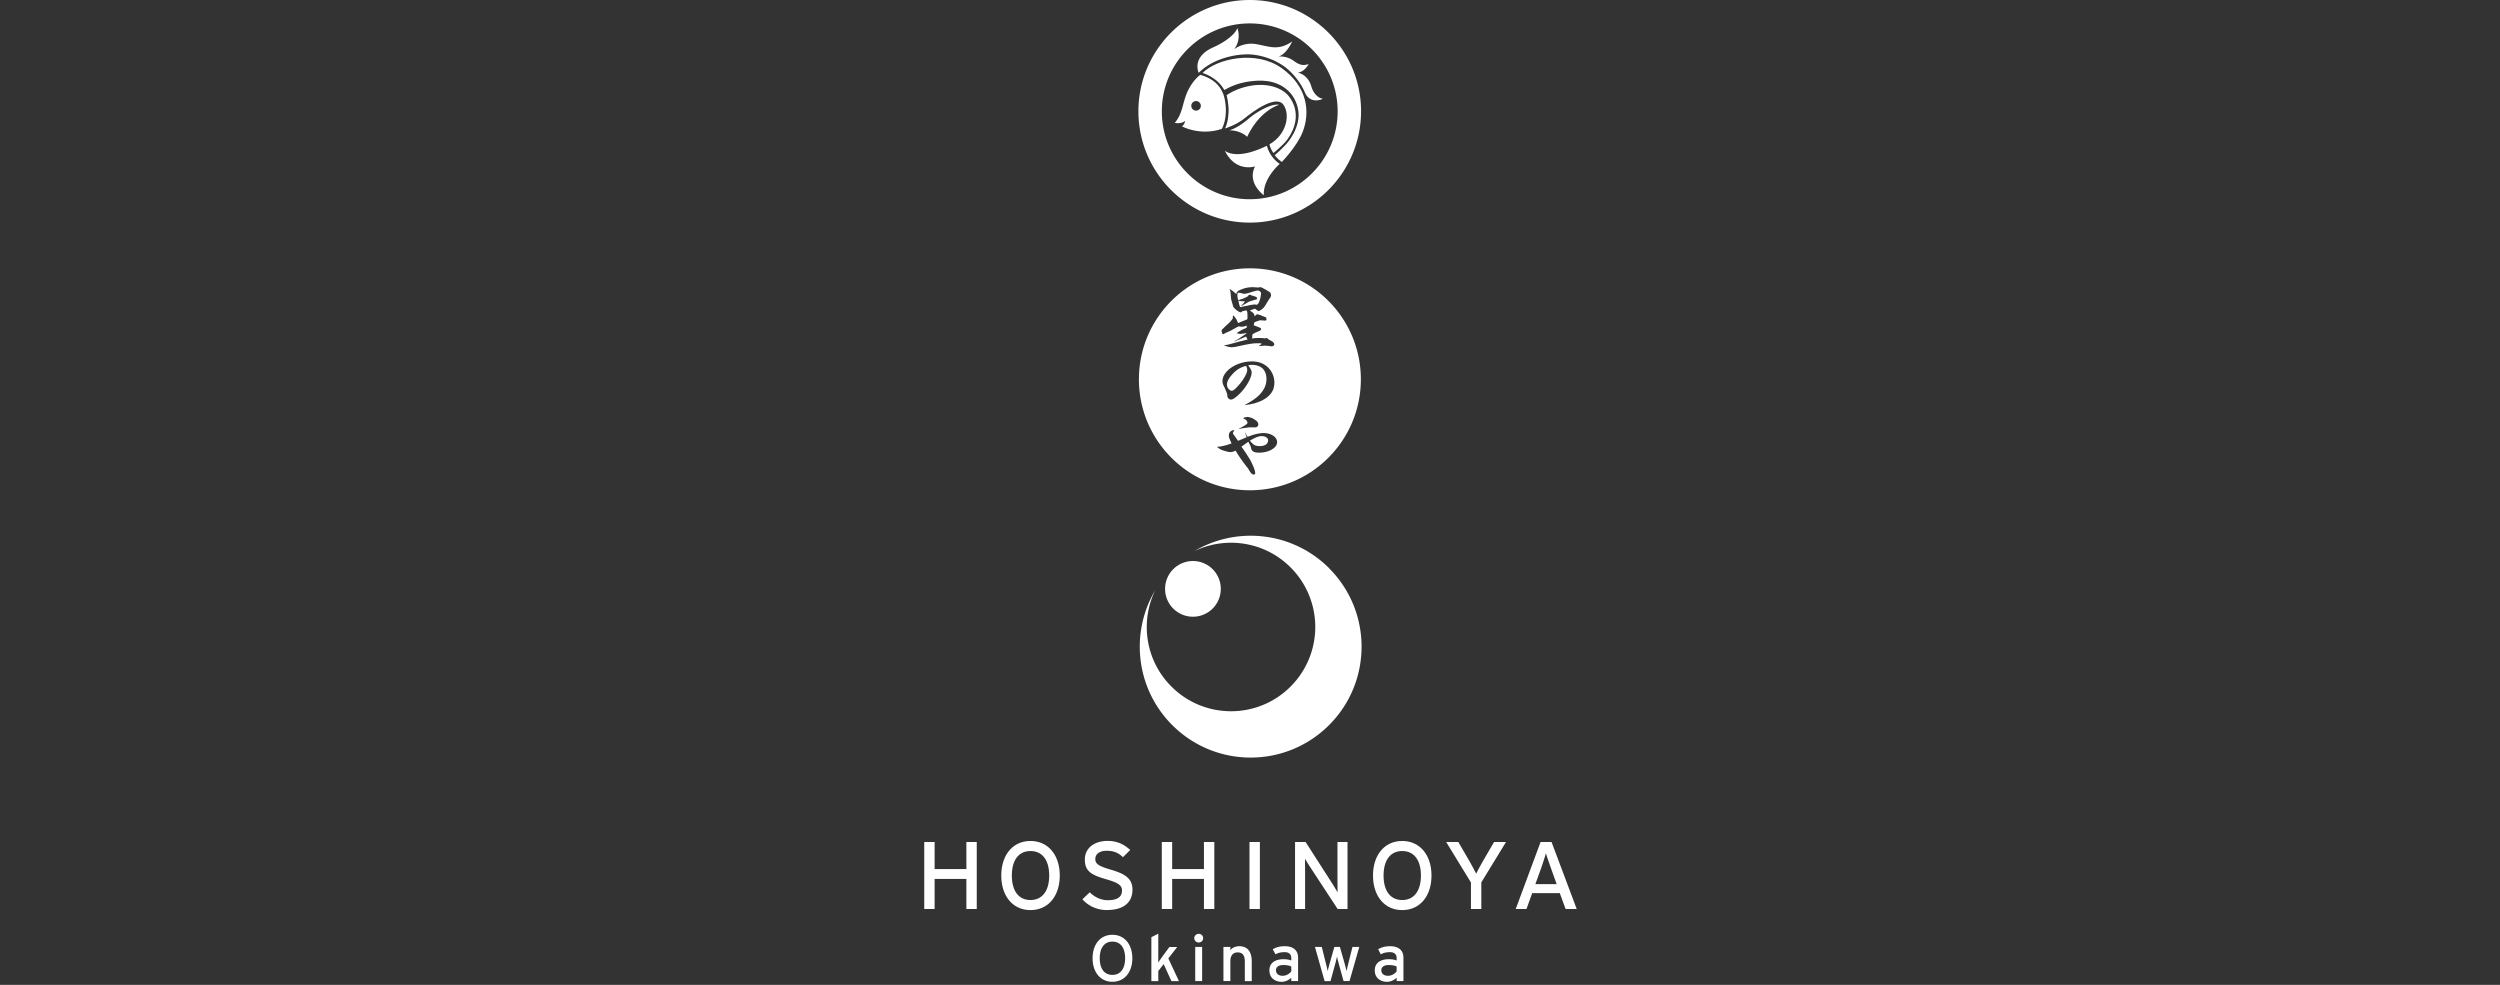
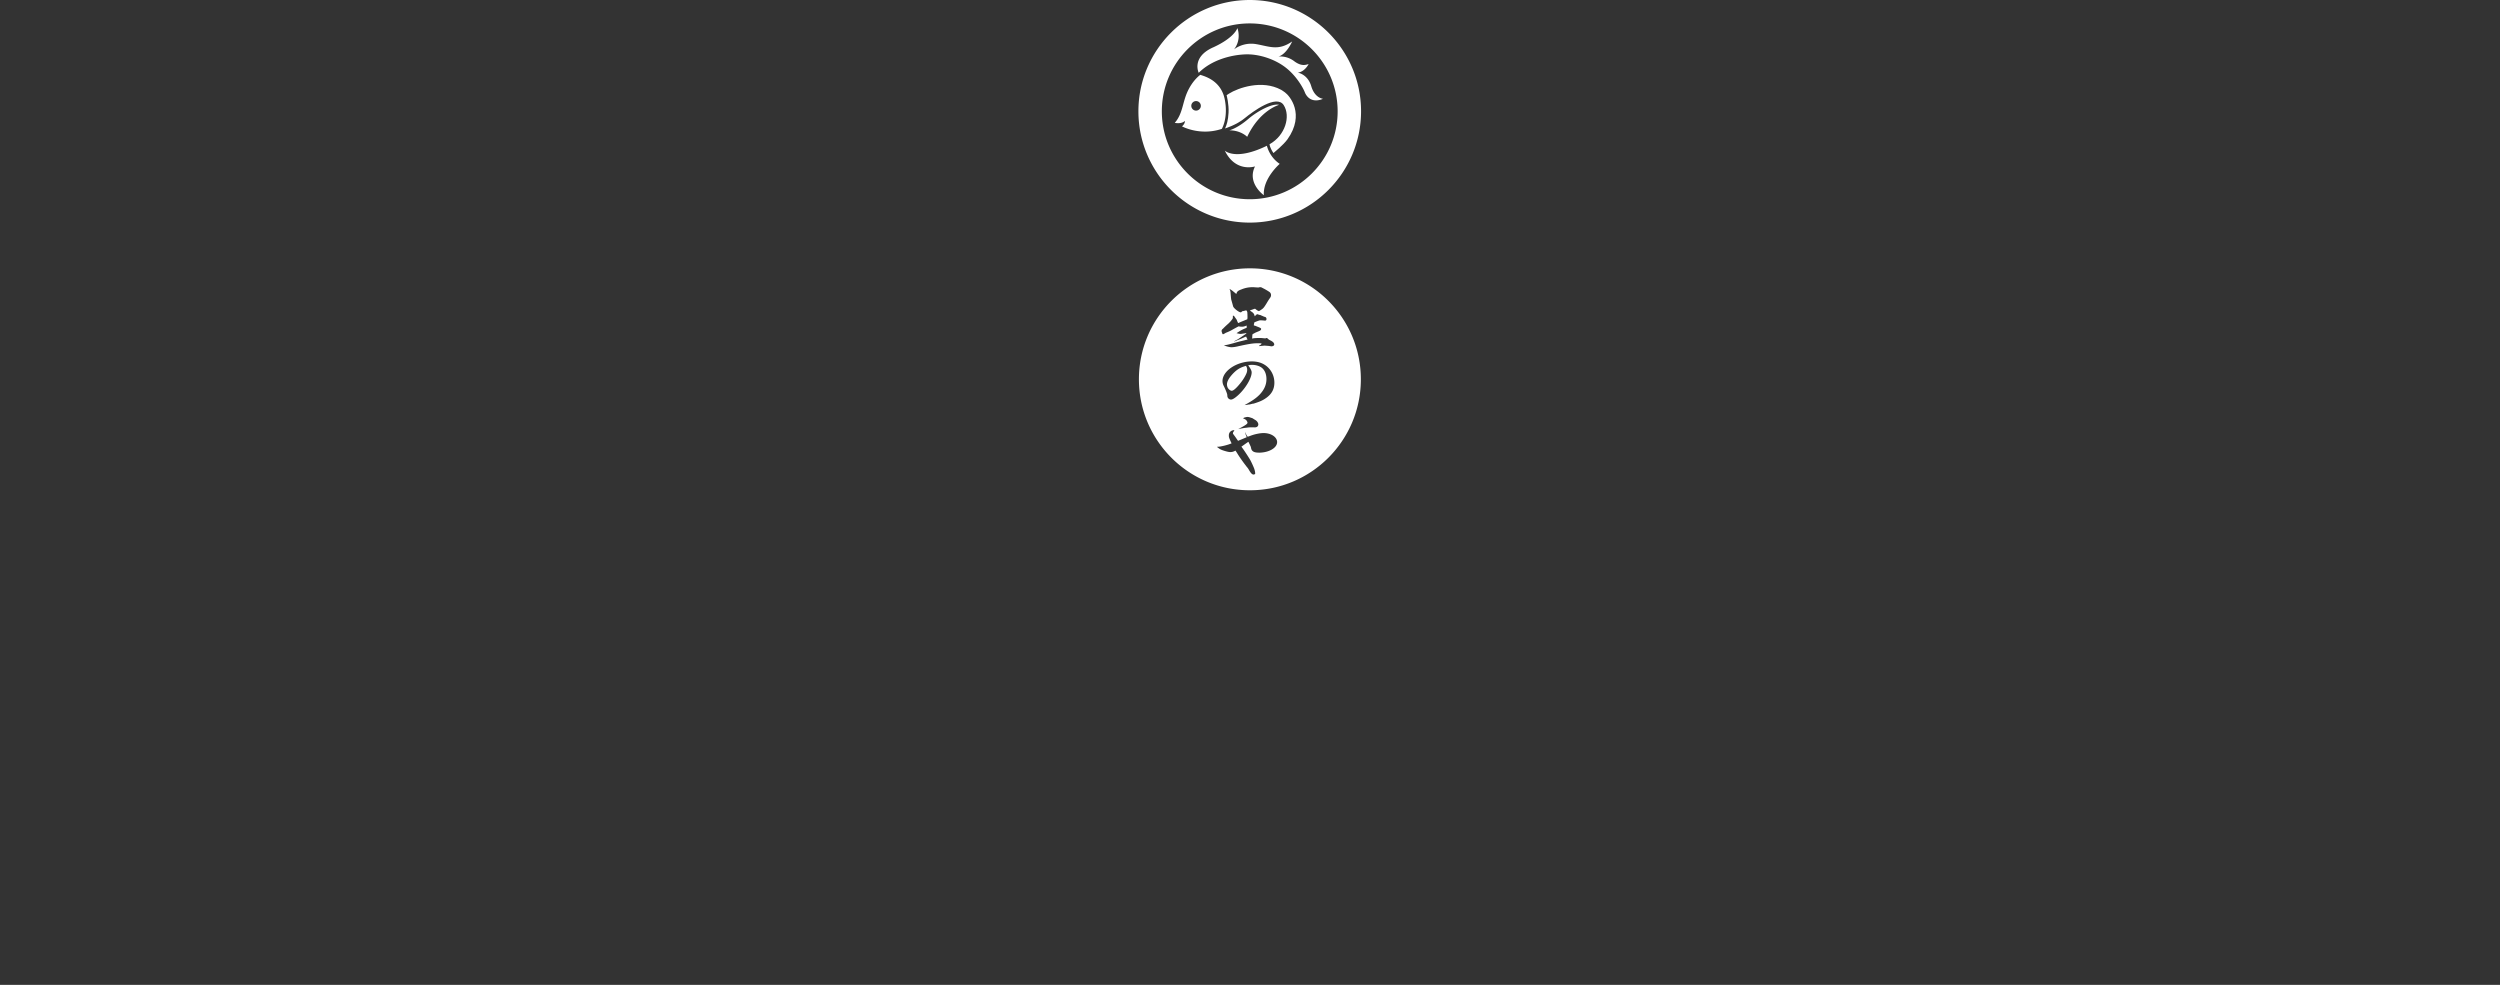
<svg xmlns="http://www.w3.org/2000/svg" width="330" height="130" fill="none">
  <rect width="100%" height="100%" fill="#333333" stroke="none" />
-   <path fill="#fff" d="M127.563 119.99v-3.969h-4.194v3.969H122v-8.844h1.369v3.573h4.194v-3.573h1.369v8.844h-1.369ZM136.023 120.13c-2.355 0-3.853-1.881-3.853-4.559s1.498-4.559 3.853-4.559c2.355 0 3.865 1.881 3.865 4.559s-1.497 4.559-3.865 4.559Zm0-7.791c-1.589 0-2.459 1.248-2.459 3.232 0 1.984.87 3.232 2.459 3.232 1.588 0 2.471-1.248 2.471-3.232 0-1.984-.87-3.232-2.471-3.232ZM146.12 120.13c-1.327 0-2.471-.554-3.244-1.425l.974-.925c.615.645 1.509 1.047 2.368 1.047 1.278 0 1.886-.432 1.886-1.29 0-.682-.535-1.023-2.057-1.467-1.929-.554-2.848-1.023-2.848-2.605s1.327-2.465 3.006-2.465c1.236 0 2.173.444 2.983 1.199l-.962.949c-.572-.566-1.223-.846-2.124-.846-1.065 0-1.522.506-1.522 1.102 0 .597.414.919 1.991 1.376 1.795.529 2.915 1.089 2.915 2.665 0 1.577-1.041 2.678-3.372 2.678l.006.007ZM158.92 119.99v-3.969h-4.194v3.969h-1.369v-8.844h1.369v3.573h4.194v-3.573h1.369v8.844h-1.369ZM164.933 119.99v-8.844h1.37v8.844h-1.37ZM176.57 119.99l-3.633-5.545c-.219-.329-.536-.858-.676-1.084 0 .329.012 1.553.012 2.046v4.583h-1.326v-8.844h1.393l3.463 5.393c.232.365.627 1.022.755 1.247 0-.328-.012-1.594-.012-2.081v-4.559h1.327v8.844h-1.303ZM185.091 120.13c-2.355 0-3.852-1.881-3.852-4.559s1.497-4.559 3.852-4.559c2.356 0 3.865 1.881 3.865 4.559s-1.497 4.559-3.865 4.559Zm0-7.791c-1.588 0-2.459 1.248-2.459 3.232 0 1.984.871 3.232 2.459 3.232 1.589 0 2.471-1.248 2.471-3.232 0-1.984-.87-3.232-2.471-3.232ZM195.535 116.49v3.5h-1.369v-3.5l-3.268-5.344h1.6l1.418 2.435c.311.541.779 1.424.938 1.752.158-.328.608-1.174.937-1.74l1.43-2.453h1.577l-3.269 5.344.006.006ZM206.661 119.99l-.767-2.094h-3.645l-.755 2.094h-1.418l3.28-8.844h1.449l3.323 8.844h-1.467Zm-1.911-5.32c-.219-.633-.584-1.655-.688-2.033a42.651 42.651 0 0 1-.663 2.045l-.73 2.021h2.812l-.731-2.033ZM146.838 129.594c-1.6 0-2.617-1.278-2.617-3.104s1.017-3.098 2.617-3.098c1.601 0 2.63 1.278 2.63 3.098 0 1.82-1.017 3.104-2.63 3.104Zm0-5.301c-1.077 0-1.673.852-1.673 2.197 0 1.345.59 2.197 1.673 2.197 1.084 0 1.68-.852 1.68-2.197 0-1.345-.59-2.197-1.68-2.197ZM154.629 129.503l-1.029-2.24-.706.913v1.333h-.913v-5.801l.913-.462v2.842c0 .274-.006.737-.006.962.122-.183.365-.524.511-.737l.962-1.314h1.035l-1.175 1.509 1.4 3.001h-.992v-.006ZM158.232 124.408a.577.577 0 0 1-.59-.566c0-.31.267-.578.59-.578.323 0 .584.256.584.578a.573.573 0 0 1-.584.566Zm-.463 5.095v-4.51h.913v4.51h-.913ZM164.318 129.503v-2.551c0-.913-.353-1.235-.955-1.235-.603 0-.956.42-.956 1.15v2.636h-.913v-4.51h.913v.432c.231-.329.688-.524 1.169-.524 1.077 0 1.655.688 1.655 2.021v2.587h-.913v-.006ZM170.447 129.503v-.445c-.316.311-.773.542-1.272.542-.754 0-1.613-.414-1.613-1.522 0-1.004.798-1.46 1.851-1.46.432 0 .779.061 1.034.17v-.335c0-.487-.31-.767-.876-.767-.481 0-.852.086-1.211.287l-.353-.67c.444-.268.937-.402 1.594-.402 1.035 0 1.747.487 1.747 1.51v3.092h-.901Zm0-1.924c-.249-.121-.566-.194-1.065-.194-.584 0-.955.255-.955.669 0 .444.292.749.894.749.487 0 .913-.292 1.126-.579v-.645ZM178.128 129.503h-.779l-.627-2.277a14.836 14.836 0 0 1-.237-.961c-.043.213-.14.627-.237.974l-.621 2.27h-.779l-1.272-4.51h.9l.548 2.191c.092.341.183.773.232.986.054-.225.158-.639.255-.986l.621-2.191h.736l.627 2.197c.098.353.195.755.25.98.055-.225.14-.645.231-.986l.548-2.191h.901l-1.291 4.51-.006-.006ZM184.355 129.503v-.445c-.317.311-.773.542-1.272.542-.755 0-1.613-.414-1.613-1.522 0-1.004.797-1.46 1.85-1.46.432 0 .779.061 1.035.17v-.335c0-.487-.311-.767-.877-.767-.481 0-.852.086-1.211.287l-.353-.67c.444-.268.937-.402 1.595-.402 1.034 0 1.746.487 1.746 1.51v3.092h-.9Zm0-1.924c-.25-.121-.566-.194-1.065-.194-.585 0-.956.255-.956.669 0 .444.292.749.895.749.487 0 .913-.292 1.126-.579v-.645ZM175.448 75.004c-4.829-4.822-12.187-5.58-17.801-2.253 4.145-2.005 9.269-1.294 12.71 2.146a11.116 11.116 0 0 1 0 15.728c-4.339 4.346-11.382 4.346-15.728 0-3.441-3.44-4.151-8.565-2.146-12.71-3.32 5.614-2.569 12.972 2.254 17.794 5.714 5.721 14.983 5.721 20.704 0 5.715-5.714 5.715-14.983 0-20.698l.007-.007Z" />
-   <path fill="#fff" d="M160.068 75.132a3.676 3.676 0 1 1-5.2 5.198 3.676 3.676 0 0 1 5.2-5.198ZM165.555 40.188h.147c.054.027.101.04.141.04.161 0 .309-.194.436-.583.094-.255.175-.71.175-.905 0-.128-.027-.195-.135-.269a.459.459 0 0 0-.321-.12c-.121 0-.289.047-1.094.295-.248.073-.509.134-.67.134-.067 0-.161-.02-.363-.074a1.755 1.755 0 0 0-.342-.067c-.174 0-.194.047-.194.41 0 .127.027.28.114.576l.389-.127c.282-.081.295-.094.63-.255l.202-.101c.127-.161.234-.241.301-.241.02 0 .081.026.262.1l.194.067c.389.1.503.175.503.329 0 .094-.053.127-.234.168a3.266 3.266 0 0 0-.336.1c-.094.027-.214.054-.315.094-.168.054-.268.1-.489.242-.101.073-.215.127-.329.187-.081.047-.168.094-.242.141-.053.027-.1.054-.147.08v-.033s.007-.04.04-.067a2.66 2.66 0 0 0 .456-.523l-.248-.02h-.174a1.77 1.77 0 0 1-.436-.1l.04.234.027.188c.027.053.047.14.127.402v.034l.168-.007.248-.054.127-.026c.121-.027.269-.054.43-.081.1-.02.194-.047.288-.067.262-.054.496-.087.624-.087v-.014ZM166.568 57.566c-.43 0-.839.161-1.583.604.194.241.335.382.577.57.221.1.436.147.704.147.463 0 .831-.127.986-.355a.757.757 0 0 0 .141-.416c0-.302-.376-.55-.825-.55Z" />
  <path fill="#fff" d="M164.985 35.42c-8.089 0-14.648 6.559-14.648 14.648 0 8.088 6.559 14.648 14.648 14.648 8.089 0 14.648-6.56 14.648-14.648 0-8.089-6.559-14.648-14.648-14.648Zm-.543 19.993c-.081-.073-.161-.114-.342-.167.04-.08.087-.114.281-.161.101-.027.215-.047.289-.047.127 0 .248.027.503.12.12.027.147.04.221.094.047.027.148.094.315.195.222.127.389.382.389.577 0 .134-.08.281-.201.335a.554.554 0 0 1-.268.054c-.047 0-.128 0-.242-.007h-.248c-.221 0-.369.02-.717.067h-.054c-.409.067-.476.074-.919.168h-.007c.919-.477 1.228-.678 1.228-.846 0-.093-.101-.281-.215-.382h-.013Zm1.006-2.12-.027-.02-.483.121h-.114a2.651 2.651 0 0 1-.53.074c1.1-.617 1.536-.932 1.985-1.388.604-.644.892-1.295.892-2.046 0-.63-.214-1.153-.583-1.462-.315-.262-.812-.41-1.321-.41-.155 0-.269.008-.483.055h-.027c.315.429.463.717.463.939 0 .838-.986 2.394-2.066 3.246-.309.241-.51.342-.677.342a.5.5 0 0 1-.43-.309c-.033-.08-.033-.114-.047-.315-.006-.148-.261-.771-.462-1.167a1.39 1.39 0 0 1-.168-.657c0-1.335 1.891-2.59 3.87-2.59.603 0 1.147.128 1.589.383.859.483 1.389 1.415 1.389 2.421 0 .839-.342 1.49-1.073 2.013-.45.321-.819.49-1.697.764v.007Zm-4.031-9.885c.161-.175.355-.363.764-.725.141-.14.329-.335.376-.416.02-.026.047-.067.101-.127.067-.087.08-.148.08-.262v-.194s.054-.007.074-.007c.054 0 .087.027.147.128.007.02.094.127.242.342.04.047.067.114.094.194.067.17.116.273.147.309.456-.208.859-.362 1.201-.503.02-.114.027-.161.027-.282 0-.036-.002-.157-.007-.362-.007-.175-.02-.295-.02-.315a.747.747 0 0 0-.114-.208c-.027-.007-.054-.007-.074-.007l-.282.074-.214.04c-.067.094-.121.14-.188.14-.241 0-.939-.55-.999-.79-.054-.195-.128-.483-.235-.839-.027-.076-.06-.389-.101-.939a1.372 1.372 0 0 0-.147-.53c.328.195.335.201.905.678.094-.322.195-.43.671-.604a3.772 3.772 0 0 1 1.831-.275c.288.02.308.02.449.02a.594.594 0 0 1 .195-.04c.1 0 .141.007.268.08.04.02.087.04.128.067.261.121.764.43.865.51a.49.49 0 0 1 .174.383c0 .147-.033.248-.147.402-.094.127-.188.268-.477.751-.281.456-.382.577-.576.718-.251.17-.385.255-.403.255 0 0-.027-.02-.174-.08a1.973 1.973 0 0 1-.309-.236c-.094 0-.1.007-.342.094-.08.034-.194.067-.328.094.006.074.02.08.1.141.342.221.423.315.503.657l.094-.053c.047-.141.054-.148.174-.168a.158.158 0 0 0 .074-.027l.047-.04a.397.397 0 0 0 .215.1l.174.04c.067.034.128.068.208.095.114.053.262.12.288.12.175.054.202.067.242.148.027.047.04.1.04.147 0 .135-.074.215-.188.215-.047 0-.12-.007-.214-.02l-.356-.02c-.167 0-.214.02-.838.261-.054.215-.074.269-.074.416.114.027.121.027.268.08l.195.081c.315.114.496.215.496.269 0 .2-.047.234-.617.462l-.221.1-.101.068c-.067.02-.127.06-.194.1l-.034.215v.168l-.027.188c.269-.054.477-.074 1.1-.074.094 0 .28.016.557.047h.134a.349.349 0 0 1 .141-.047c.036 0 .105.047.208.14.033.041.074.068.114.095l.235.12c.308.168.436.316.436.51 0 .128-.161.235-.376.235l-.308-.047s-.215-.02-.571-.047c-.067 0-.315.027-.757.067l.02-.067s.053-.027.12-.067c.074-.027.195-.148.195-.175 0-.067-.027-.067-.631-.067-.503 0-1.146.101-2.609.43a4.081 4.081 0 0 1-.677.094c-.315 0-.765-.114-1.06-.269.255.007.617-.074 1.804-.416l.275-.073.698-.168c.148-.04.268-.067.362-.094l-.04-.074-.067-.114-.081-.194c-.087.02-.1.02-.167.053-.262.121-.557.255-.906.39-.127.046-.261.1-.362.147a.335.335 0 0 1-.114.047c-.007 0-.027 0-.047-.007.101-.067.215-.127.329-.188.074-.04.147-.073.221-.12.631-.43.912-.617 1.06-.718v-.074l-.235.04c-.402.068-.456.074-.503.074-.094 0-.282-.027-.55-.1.624-.403.724-.456 1.341-.711v-.295l-.194.073c-.208.067-.309.08-.429.08-.094 0-.222-.006-.45-.046-.355.188-.53.282-.791.43a3.685 3.685 0 0 1-.45.234c-.1.047-.046.02-.147.067l-.309.127c-.08.054-.167.101-.248.148a.174.174 0 0 1-.1.027c-.067 0-.074-.007-.128-.175a.868.868 0 0 1-.067-.234c0-.114.027-.155.141-.295h.027Zm4.701 16.338c-.402 0-.664-.087-.811-.248-.101-.1-.148-.235-.195-.503-.147-.329-.174-.376-.322-.678-.033.027-.087.054-.12.074-.208.148-.409.289-.604.43-.067.046-.127.093-.194.127.026.053.06.107.093.147l.168.235c.242.342.785 1.18.912 1.415.161.302.329.664.497 1.08.08.221.14.463.14.664 0 .087-.006.094-.073.1l-.027.028s-.02.026-.101.026c-.194 0-.355-.154-.63-.63a2.131 2.131 0 0 0-.289-.402c-.1-.128-.047-.067-.147-.195a19.487 19.487 0 0 1-.999-1.415c-.202-.335-.242-.39-.336-.523-.268.147-.429.194-.677.194-.168 0-.309-.027-.644-.12-.503-.148-.671-.222-.892-.39a2.028 2.028 0 0 0-.128-.093c-.053-.04-.067-.047-.073-.101h.161c.409-.027 1.22-.228 1.743-.443-.335-.717-.362-.798-.362-1.053 0-.402.295-.697.718-.69 0 .067-.007.073-.101.2a.404.404 0 0 0-.08.209c0 .047.027.093.1.187.101.135.195.262.282.39l.195.281.1.141 1.147-.476c-.141-.342-.168-.416-.214-.678h.006c.161.383.208.463.336.61l.093-.026.316-.114c.53-.201 1.227-.342 1.683-.342 1 0 1.791.53 1.791 1.194 0 .77-1.093 1.395-2.428 1.395l-.034-.007Z" />
  <path fill="#fff" d="M162.59 49.498c-.416.476-.63.892-.63 1.247 0 .148.04.302.1.43.121.227.363.408.53.408.215 0 .597-.335 1.1-.952.382-.463.718-1.013.865-1.408.047-.121.074-.282.074-.416a.837.837 0 0 0-.161-.51c-.811.221-1.274.523-1.878 1.2ZM150.27 14.695c0 8.102 6.593 14.689 14.695 14.689s14.695-6.593 14.695-14.696C179.66 6.586 173.067 0 164.965 0S150.27 6.593 150.27 14.695Zm3.092 0c0-6.398 5.205-11.603 11.603-11.603 6.399 0 11.603 5.205 11.603 11.603 0 6.399-5.204 11.603-11.603 11.603-6.398 0-11.603-5.204-11.603-11.603Z" />
-   <path fill="#fff" d="M161.611 11.885s1.113-.691 2.455-.973c0 0 2.233-.57 3.97-.047.108.034 2.656.597 3.287 3.428.556 2.508-1.536 4.728-1.536 4.728s-1.1 1.167-1.529 1.456c0 0 .322.469.939.905 0 0 2.012-2.066 2.756-3.964 1.013-2.589.658-5.99-2.776-8.43-3.408-2.429-8.592-1.235-10.437.643 0 0 1.932.53 2.871 2.26v-.006Z" />
  <path fill="#fff" d="M161.913 12.57s.322 1.18.255 2.313c-.06 1.006-.221 1.563-.463 2.073 0 0 1.516-.457 2.589-1.349 1.033-.851 4.205-3.206 5.151-1.737.946 1.476.215 4.004-1.864 5.171 0 0-.007.376.509 1.16 0 0 1.322-1.059 1.865-1.824 2.334-3.306.295-5.727-.342-6.183-.228-.161-.362-.262-.497-.336-2.535-1.382-5.687-.255-6.894.503 0 0-.208.134-.302.201l-.007.007Z" />
  <path fill="#fff" d="M162.275 17.203s1.019-.234 2.502-1.502c1.288-1.1 3.219-2.092 4.064-1.858 0 0-2.548.678-4.212 4.219 0 0-.811-.859-2.354-.859ZM167.232 19.242s.295 1.45 1.69 2.388c0 0-2.247 1.932-2.093 4.138 0 0-2.267-1.59-1.167-3.803 0 0-2.555.859-3.991-2.085 0 0 1.389 1.395 5.554-.638h.007ZM160.116 6.264c2.877-1.308 3.219-2.555 3.219-2.555s.597 1.476-.443 2.81c0 0 1.174-1 2.945-.69 1.77.308 2.891.912 4.728-.356 0 0-.724 1.683-1.811 1.992 0 0 1.06-.154 2.059.597 1 .751 1.55.49 1.925.396 0 0-.509 1.04-1.442 1.126 0 0 1.315.188 1.791 1.798.47 1.583 1.549 1.657 1.549 1.657s-1.549.798-2.334-.705c0 0-.06-.14-.127-.302-.141-.328-.952-1.945-2.488-3.132-1.389-1.073-3.461-1.79-5.299-1.723-1.838.067-4.427.704-6.157 2.434 0 0-.999-2.039 1.878-3.347h.007ZM161.671 13.139c-.469-2.408-2.454-3.018-3.232-3.26 0 0-1.027.691-1.744 2.341-.611 1.402-.597 2.824-1.63 3.998.013 0 .865.194 1.335-.255 0 0 .067.335-.376.717 0 0 2.361 1.302 5.258.329 0 0 .866-1.449.389-3.87Zm-3.789 1.462a.63.63 0 1 1-.002-1.26.63.63 0 0 1 .002 1.26Z" />
</svg>